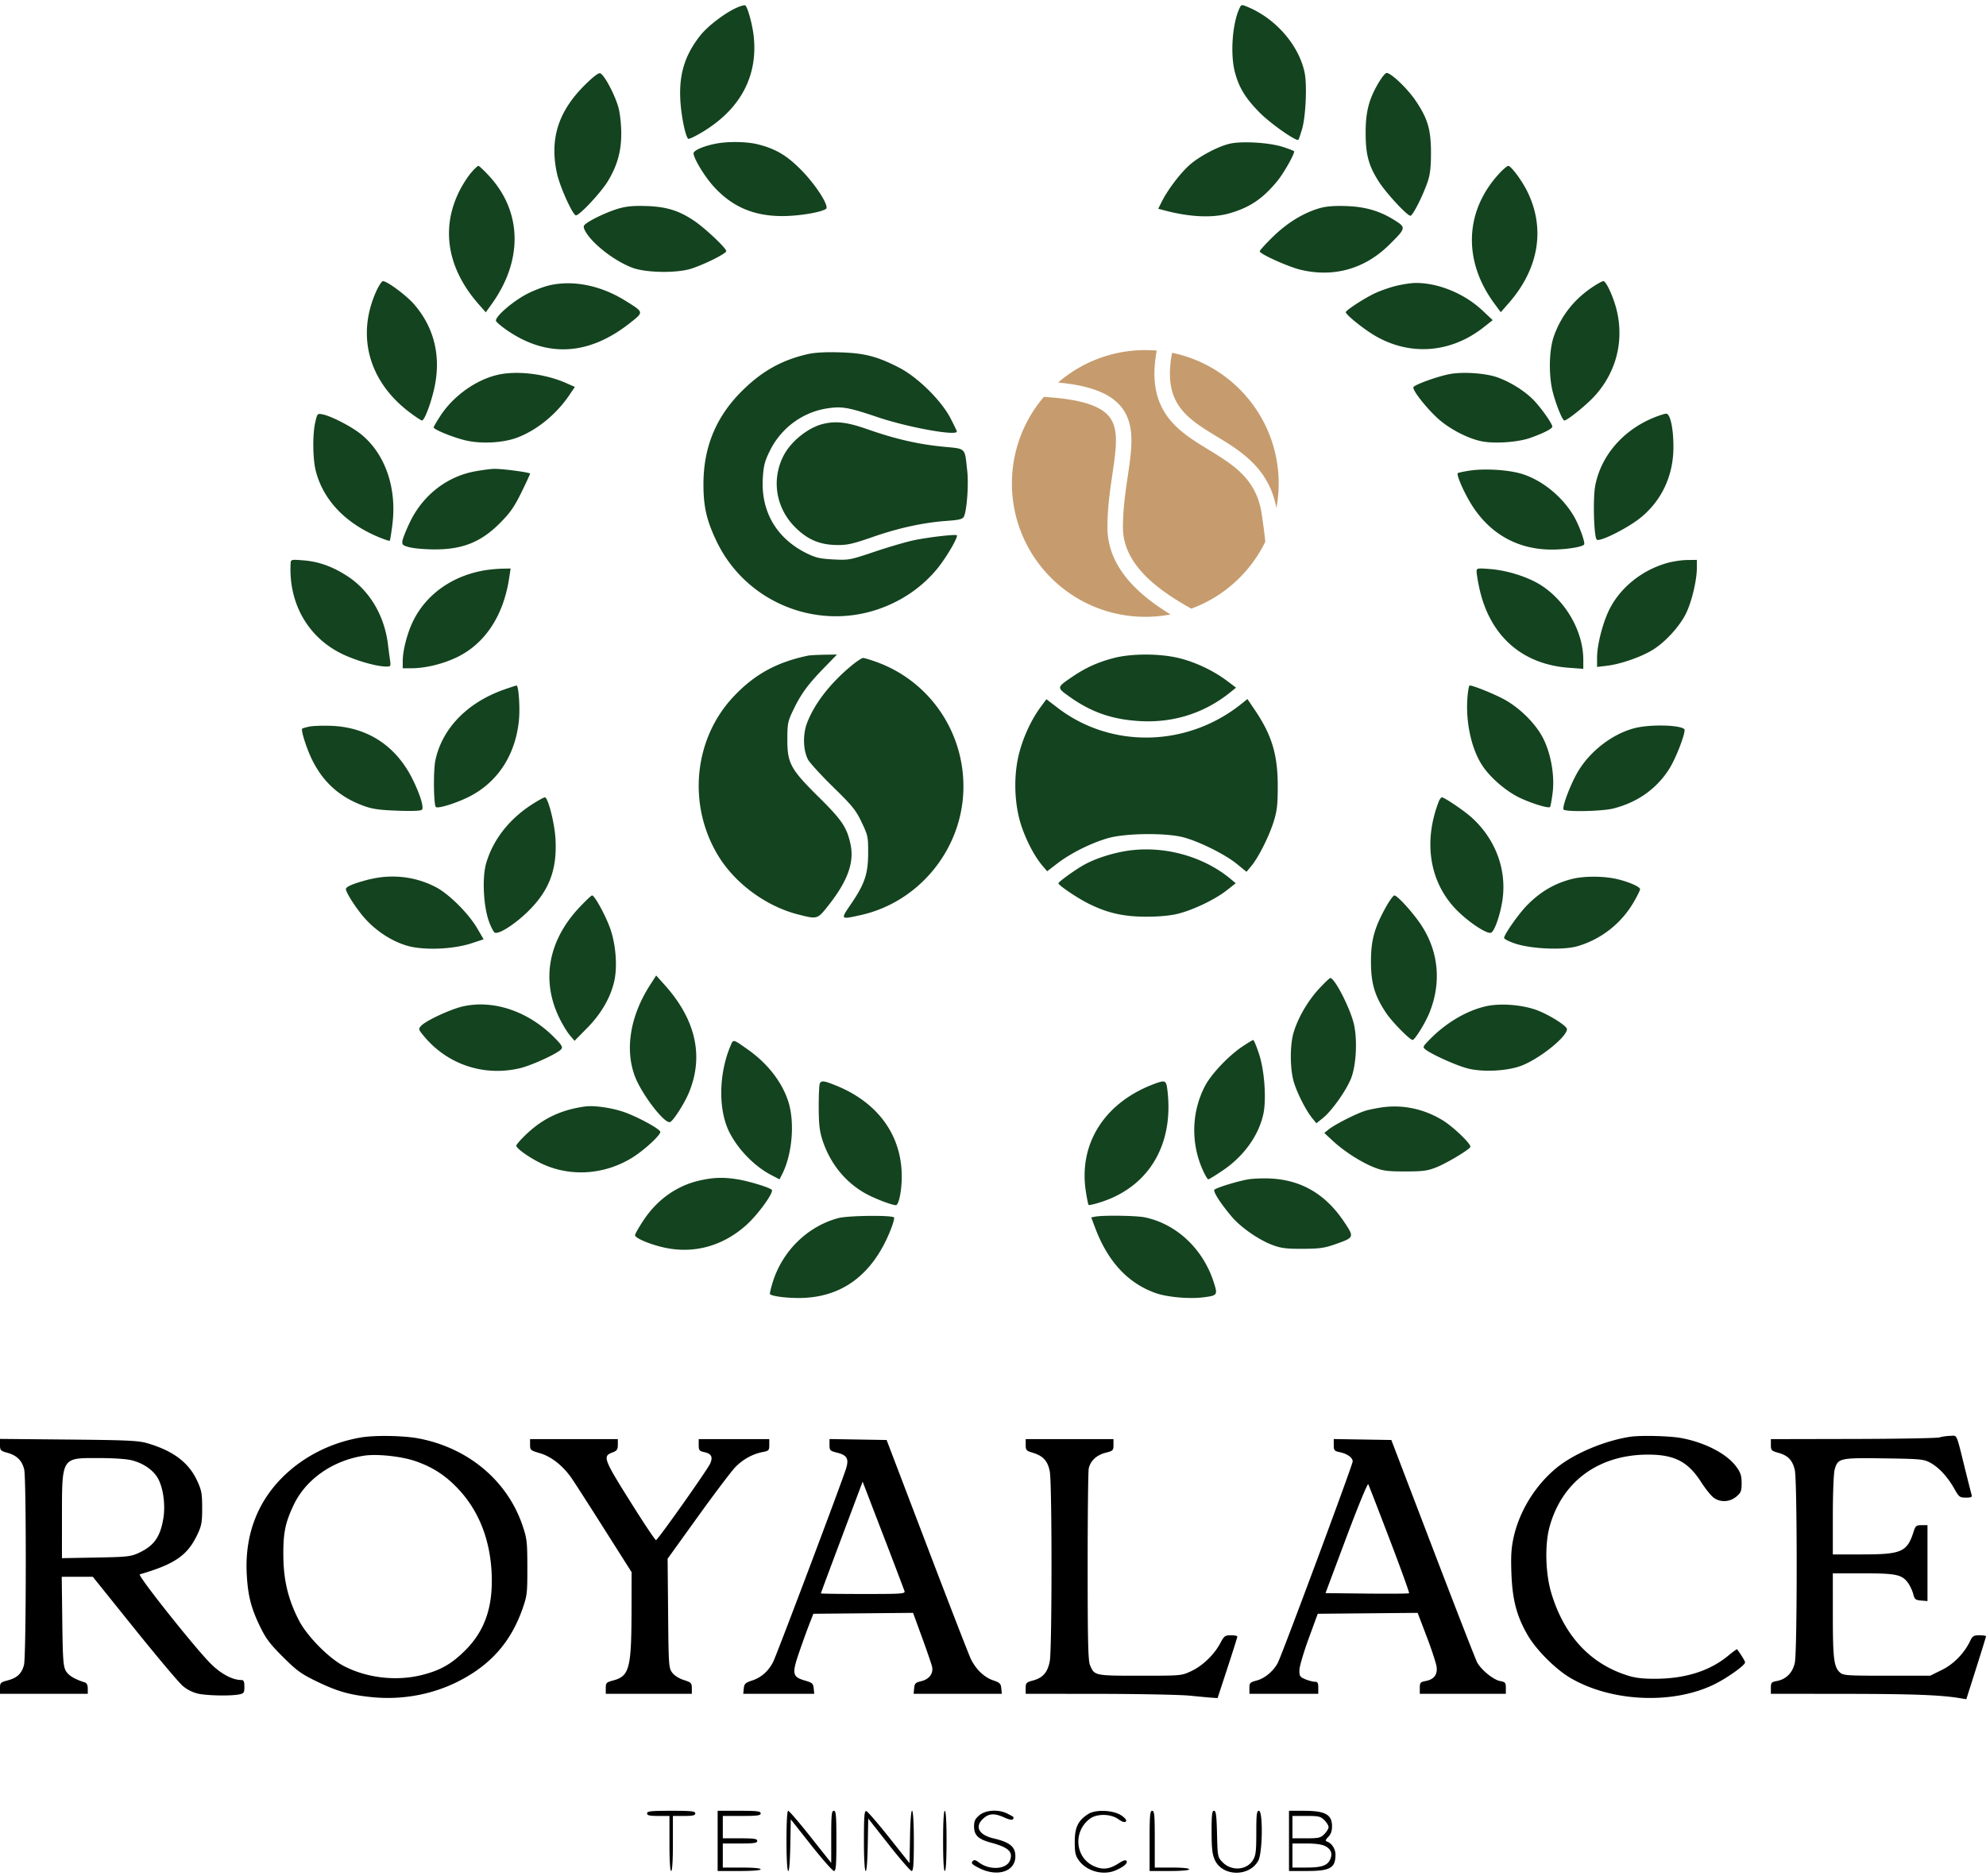
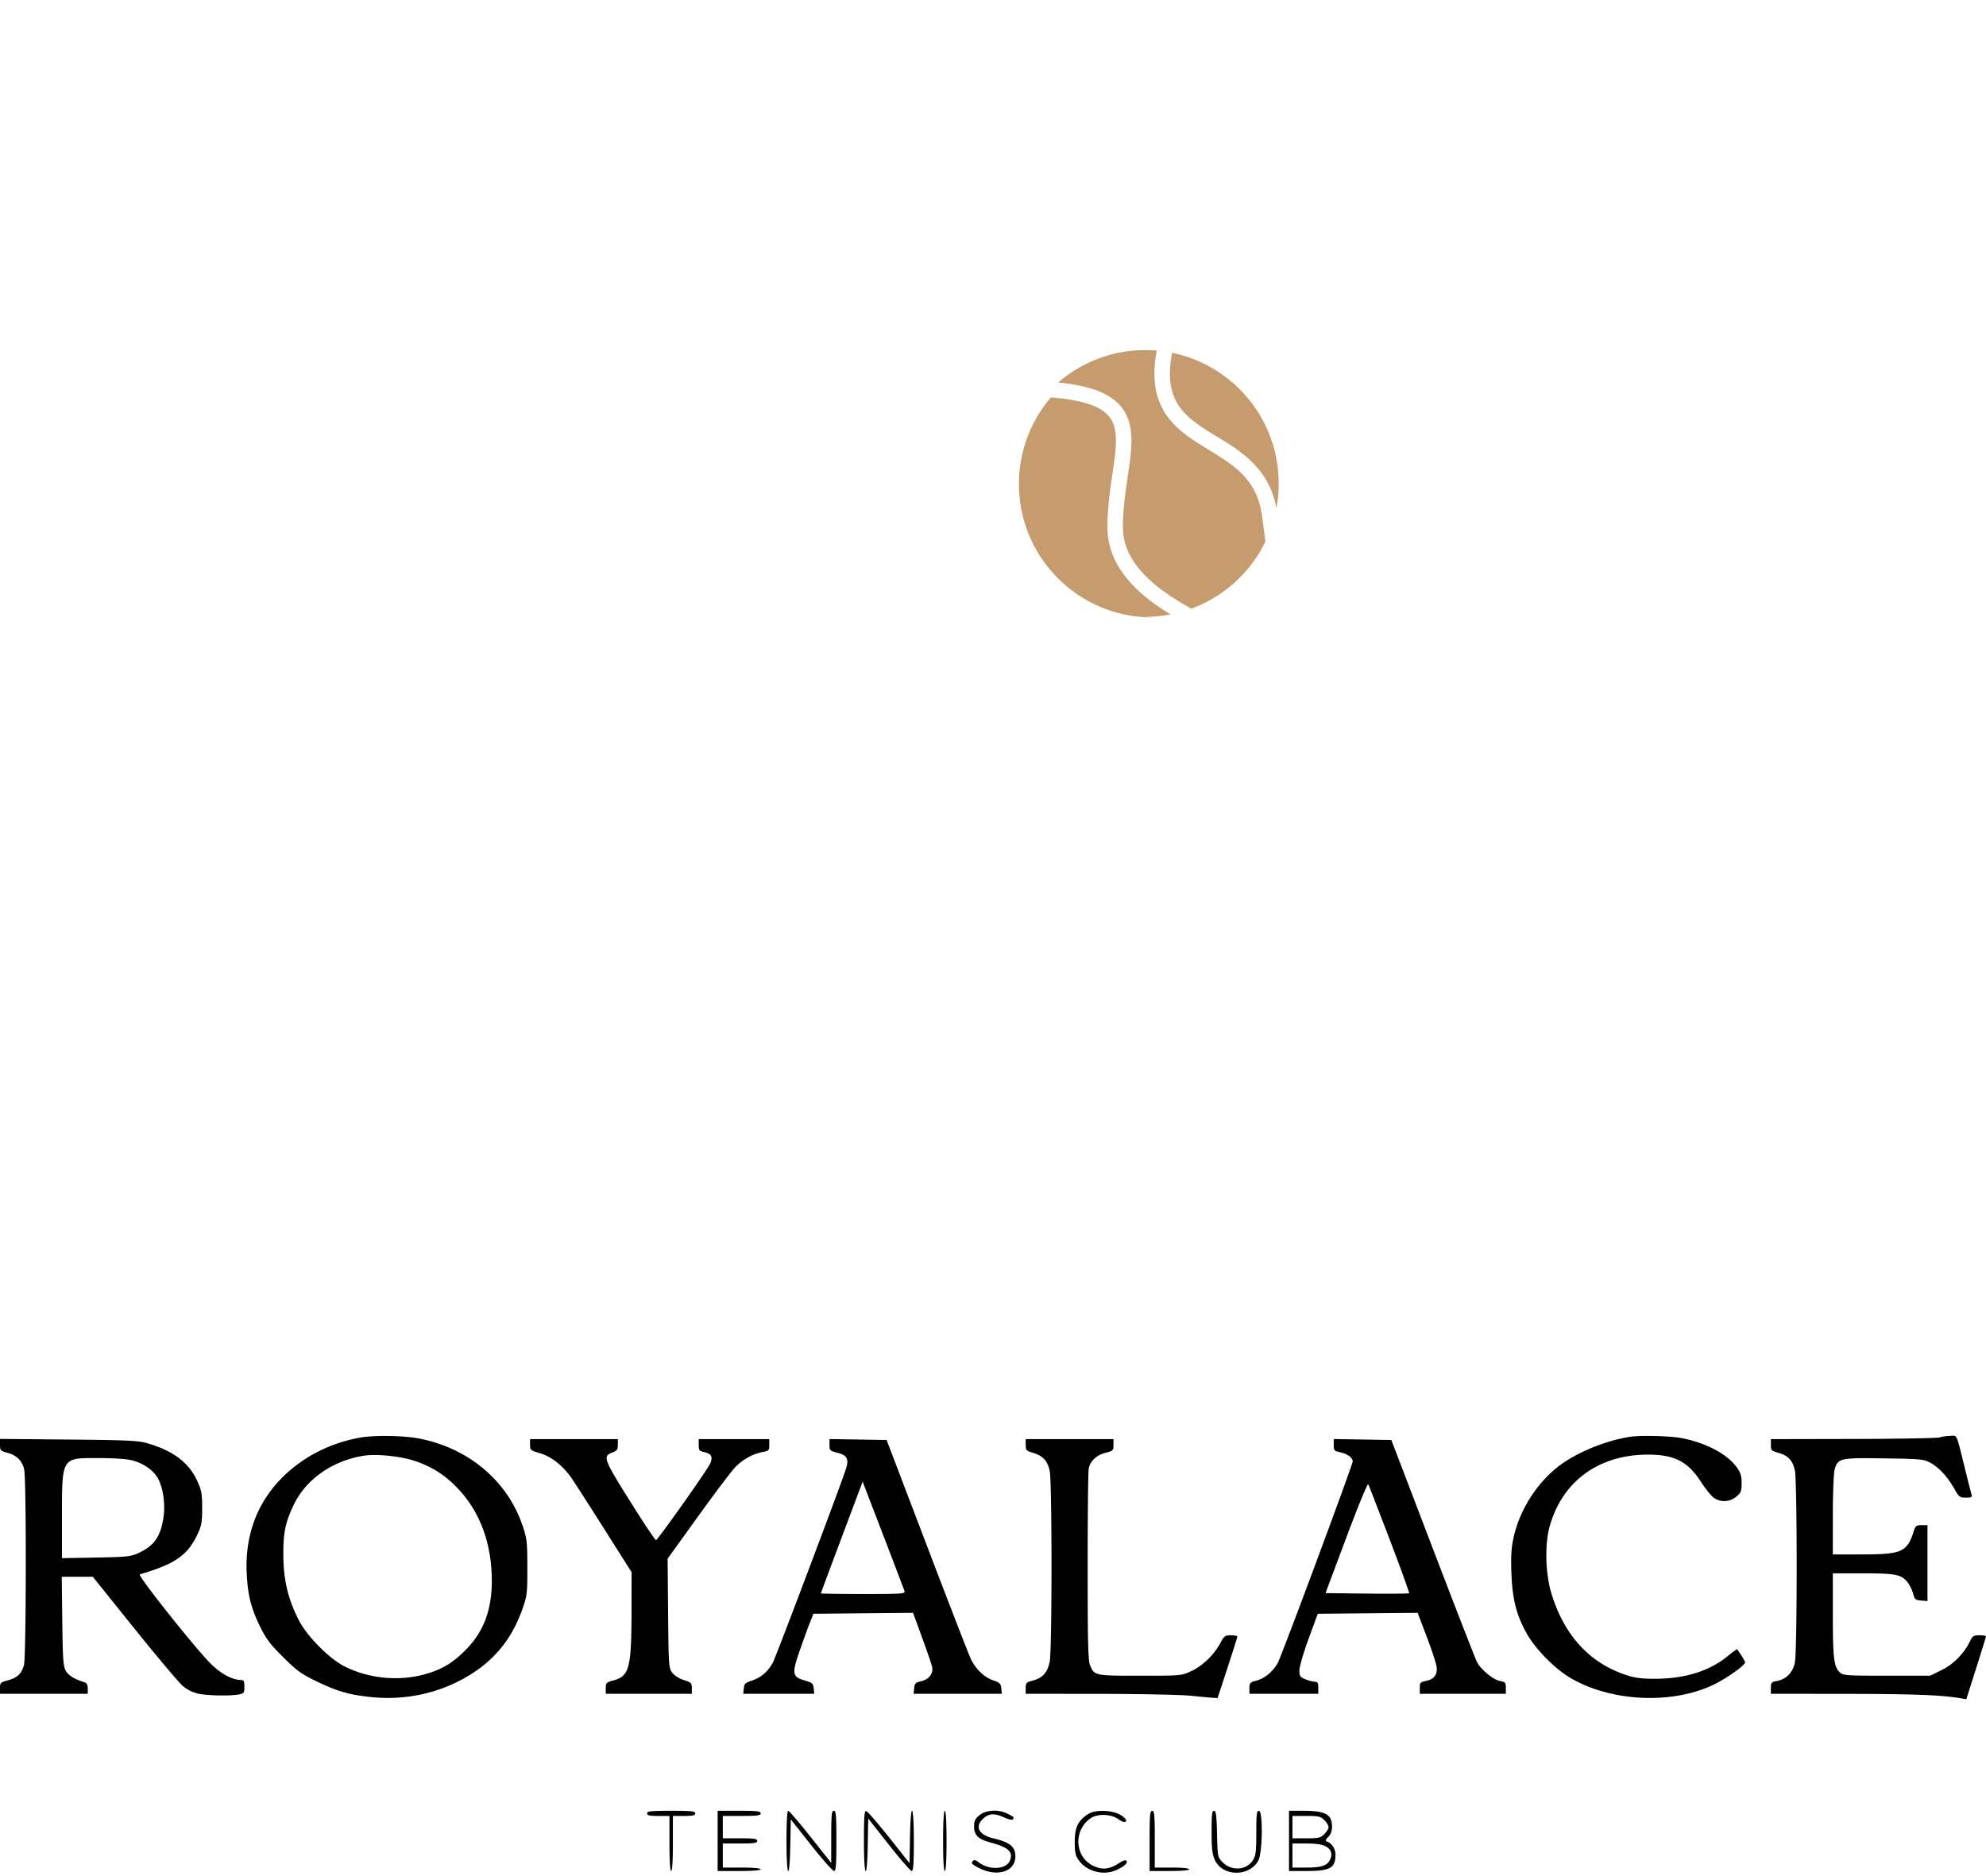
<svg xmlns="http://www.w3.org/2000/svg" width="200" height="189" viewBox="0 0 200 189" fill="none">
  <path fill-rule="evenodd" clip-rule="evenodd" d="M36.366 144.787c-3.096.522-5.927 1.978-8.038 4.134-2.493 2.546-3.683 5.844-3.479 9.64.116 2.161.434 3.406 1.346 5.286.59 1.212 1 1.755 2.311 3.06 1.392 1.384 1.825 1.698 3.4 2.46 2.057.996 3.266 1.342 5.495 1.573 3.073.318 6.196-.26 8.866-1.641 3.189-1.649 5.193-3.941 6.36-7.272.454-1.298.484-1.562.48-4.159-.003-2.541-.042-2.889-.468-4.16-1.524-4.554-5.48-7.878-10.5-8.825-1.508-.284-4.375-.332-5.773-.096m127.759-.062c-2.577.405-5.628 1.697-7.362 3.117-2.153 1.764-3.762 4.377-4.344 7.056-.229 1.054-.277 1.882-.209 3.64.1 2.625.542 4.286 1.642 6.17.871 1.493 2.799 3.424 4.294 4.301 4.15 2.437 10.383 2.699 14.558.613 1.291-.645 3.033-1.893 3.033-2.173 0-.133-.365-.736-.801-1.325-.025-.034-.421.25-.879.632-1.815 1.511-4.22 2.296-7.159 2.336-1.31.018-2.109-.062-2.851-.285-3.848-1.158-6.516-4.005-7.822-8.346-.591-1.964-.669-4.871-.178-6.666 1.25-4.572 4.941-7.279 9.923-7.279 2.655 0 4.024.708 5.342 2.765.411.641.962 1.335 1.223 1.54.672.529 1.642.498 2.322-.074.471-.397.533-.556.533-1.361 0-.74-.099-1.048-.525-1.636-.94-1.298-3.1-2.433-5.513-2.896-1.158-.223-4.162-.297-5.227-.129m31.196.058c-.239.076-4.158.146-8.709.156l-8.276.017v.584c0 .543.054.599.768.799.966.271 1.415.745 1.644 1.737.249 1.081.25 18.237.001 19.398-.216 1.008-.863 1.667-1.811 1.845-.546.102-.602.167-.602.7v.587l7.583.008c6.78.008 9.543.113 11.487.439l.611.102.992-3.119c.545-1.715.991-3.164.991-3.22s-.298-.103-.661-.103c-.575 0-.696.074-.931.564-.601 1.257-1.656 2.339-2.859 2.931l-1.174.578h-4.361c-4.042 0-4.389-.024-4.726-.329-.606-.548-.711-1.398-.712-5.78l-.001-4.203h3.039c3.355 0 3.936.126 4.547.983.197.277.427.773.512 1.103.137.533.226.607.795.654l.639.054v-7.646h-.593c-.533 0-.614.066-.801.649-.656 2.054-1.206 2.297-5.195 2.297h-2.943l.001-3.943c.001-2.204.081-4.23.182-4.594.322-1.158.502-1.199 4.961-1.137 3.673.051 4.006.082 4.66.433.861.46 1.763 1.434 2.432 2.627.468.833.548.894 1.164.894.549.001.646-.051.571-.303-.049-.166-.332-1.278-.627-2.469-.95-3.833-.79-3.469-1.522-3.449-.354.009-.838.079-1.076.156M0 145.529c0 .556.05.609.768.81.935.262 1.464.793 1.669 1.677.225.972.205 18.878-.023 19.698-.241.87-.685 1.288-1.635 1.542-.723.194-.779.25-.779.779v.571h8.839v-.525q0-.525-.303-.622c-1.046-.33-1.66-.708-1.919-1.181-.247-.451-.3-1.209-.345-4.994l-.054-4.463h3.128l4.17 5.19c2.294 2.854 4.49 5.462 4.879 5.795a3.7 3.7 0 0 0 1.563.79c.944.202 3.263.244 4.11.075.495-.099.542-.166.542-.78 0-.534-.065-.672-.316-.672-.878 0-2.028-.612-3.055-1.627-1.549-1.53-7.434-8.937-7.164-9.015 3.569-1.04 4.826-1.919 5.836-4.081.385-.823.45-1.197.448-2.608-.002-1.442-.063-1.78-.498-2.726-.849-1.851-2.425-3.038-5.043-3.798-.892-.259-2.022-.311-7.929-.366L0 144.934zm53.38-.01c0 .537.047.577 1.007.859 1.144.336 2.324 1.274 3.192 2.536.303.44 1.783 2.744 3.288 5.121l2.738 4.321-.006 3.742c-.009 5.964-.207 6.728-1.855 7.169-.68.182-.739.243-.739.768v.571h8.666l-.001-.563c-.001-.518-.067-.585-.81-.824-.487-.156-.954-.455-1.17-.749-.343-.466-.361-.738-.408-5.979l-.05-5.49 3.055-4.246c1.68-2.335 3.374-4.576 3.764-4.979.763-.787 1.76-1.334 2.781-1.526.586-.11.638-.167.638-.707v-.587h-7.106v.593c0 .515.067.607.508.704.772.17.942.471.65 1.158-.254.595-5.246 7.656-5.458 7.719-.066.02-1.055-1.448-2.2-3.263-3.137-4.976-3.216-5.181-2.165-5.578.431-.163.52-.292.52-.764v-.569h-8.84zm30.155.019c0 .554.048.602.775.785.996.251 1.199.617.89 1.606-.455 1.457-6.99 18.786-7.342 19.471q-.724 1.41-2.121 1.871c-.678.224-.787.328-.835.796l-.054.539h7.15l-.055-.546c-.048-.489-.141-.572-.884-.787-1.264-.367-1.327-.673-.58-2.847.34-.99.801-2.267 1.025-2.839l.406-1.04 5.02-.046 5.02-.046.903 2.472c.497 1.36.952 2.688 1.011 2.951.153.677-.29 1.27-1.091 1.458-.576.135-.665.225-.713.712l-.054.558h8.883l-.055-.55c-.047-.478-.152-.582-.804-.799-.9-.298-1.754-1.112-2.255-2.147-.203-.418-2.196-5.554-4.428-11.414l-4.06-10.653-2.876-.048-2.876-.047zm19.758-.003c0 .525.064.599.691.786 1.069.321 1.537.835 1.736 1.908.231 1.247.228 17.876-.003 19.095-.212 1.12-.697 1.679-1.685 1.943-.68.182-.739.243-.739.768v.571l7.409.008c4.075.005 8.189.087 9.142.183s1.967.19 2.253.208l.52.034.994-3.033c.547-1.668.995-3.091.996-3.163s-.289-.13-.647-.13c-.596 0-.686.067-1.074.8-.612 1.153-1.776 2.274-2.917 2.809-.989.463-1 .464-5.167.464-4.588 0-4.586.001-5.037-1.077-.185-.444-.233-2.466-.233-9.901 0-5.138.049-9.585.108-9.882.155-.775.785-1.368 1.698-1.598.747-.188.794-.235.794-.786v-.586h-8.839zm31.022.01c0 .534.06.609.564.714.791.165 1.343.553 1.343.945 0 .341-7.087 19.408-7.539 20.282-.424.819-1.301 1.562-2.099 1.775-.704.188-.761.247-.761.774v.571h6.933v-.607c0-.494-.066-.606-.353-.606-.193 0-.622-.113-.953-.251-.538-.225-.6-.32-.594-.91.003-.363.421-1.79.927-3.172l.921-2.513 5.03-.046 5.03-.046.909 2.386c.5 1.312.949 2.68.998 3.039q.164 1.202-1.107 1.442c-.526.099-.583.167-.583.697v.587h8.665v-.587c0-.529-.057-.598-.578-.696-.688-.129-1.914-1.132-2.319-1.897-.159-.301-2.167-5.46-4.462-11.465l-4.173-10.918-2.899-.048-2.9-.047zm-92.482 1.627c1.79.618 3.117 1.493 4.427 2.923 1.976 2.157 3.08 4.978 3.247 8.293.171 3.432-.665 5.878-2.698 7.887-1.351 1.337-2.453 1.962-4.276 2.428-2.587.662-5.59.32-7.925-.903-1.505-.788-3.682-2.999-4.494-4.566-1.072-2.07-1.547-3.998-1.578-6.406-.03-2.379.174-3.414 1.032-5.229 1.226-2.592 3.92-4.483 7.087-4.974 1.299-.201 3.761.059 5.178.547m-28.53-.076c1.154.299 2.136.983 2.602 1.813.531.945.766 2.654.55 4-.307 1.903-.95 2.805-2.506 3.518-.788.361-1.165.401-4.287.457l-3.423.062.001-4.045c.002-6.146-.063-6.039 3.6-6.039 1.588 0 2.905.089 3.463.234m77.782 13.155c.093.283-.18.303-4.158.303-2.342 0-4.258-.027-4.258-.06 0-.05.872-2.386 3.852-10.321l.352-.936 2.056 5.355a648 648 0 0 1 2.156 5.659m48.861-5.192c1.121 2.935 2.001 5.373 1.956 5.419-.046.045-1.958.061-4.25.036l-4.167-.047 2.094-5.596c1.158-3.095 2.146-5.496 2.211-5.373s1.034 2.626 2.156 5.561m-74.781 27.592c0 .204.24.26 1.126.26h1.127v2.773c0 1.733.065 2.773.173 2.773s.173-1.04.173-2.773v-2.773h1.127c.886 0 1.126-.056 1.126-.26 0-.219-.385-.26-2.426-.26s-2.426.041-2.426.26m7.105 2.773v3.033h2.167c1.329 0 2.166-.067 2.166-.173s-.75-.174-1.906-.174H72.79v-2.426h1.733c1.425 0 1.734-.046 1.734-.26s-.309-.26-1.734-.26H72.79v-2.253h1.907c1.579 0 1.906-.045 1.906-.26 0-.217-.356-.26-2.166-.26H72.27zm6.933 0c0 3.8.317 4.156.385.432l.048-2.601 2.056 2.601c1.131 1.431 2.165 2.601 2.297 2.601.195 0 .24-.564.24-3.033 0-2.58-.04-3.033-.26-3.033s-.26.407-.26 2.626v2.626l-2.082-2.626c-1.145-1.444-2.158-2.626-2.253-2.626-.106 0-.171 1.149-.171 3.033m7.799-.013c0 3.836.317 4.167.385.403l.048-2.643 2.08 2.643c1.144 1.453 2.177 2.643 2.296 2.643.165 0 .217-.722.217-3.033 0-3.823-.318-4.148-.386-.395l-.047 2.638-2.06-2.594c-1.134-1.427-2.167-2.62-2.297-2.651-.193-.046-.236.506-.236 2.989m7.972.013c0 1.906.064 3.033.173 3.033.11 0 .174-1.127.174-3.033s-.065-3.033-.174-3.033-.173 1.127-.173 3.033m3.653-2.584c-.428.36-.533.582-.533 1.126 0 .886.412 1.285 1.683 1.629 1.785.483 2.259.92 1.936 1.786-.339.911-2.021 1.034-3.112.228-.394-.292-.51-.312-.67-.117-.156.187-.012.327.71.687 1.828.91 3.612.32 3.612-1.195 0-.97-.55-1.424-2.195-1.811-1.453-.341-1.908-1.132-1.111-1.929.6-.599 1.171-.642 2.219-.166.461.209.773.268.841.158.129-.209.131-.207-.569-.563-.881-.448-2.172-.371-2.811.167m10.972-.129c-1.024.644-1.367 1.345-1.367 2.8 0 1.084.067 1.394.405 1.867.79 1.108 2.45 1.559 3.717 1.011.808-.35 1.235-.717 1.096-.943-.084-.135-.32-.068-.763.218-.961.62-1.621.701-2.512.307-1.909-.845-2.139-3.496-.414-4.782.706-.526 2.09-.503 2.861.047q.576.41.75.238.173-.174-.4-.582c-.8-.569-2.6-.666-3.373-.181m6.172 2.713v3.033h1.993c1.213 0 1.993-.068 1.993-.173s-.693-.174-1.733-.174h-1.733v-2.859c0-2.427-.039-2.86-.26-2.86s-.26.453-.26 3.033m6.243-.91c.003 1.69.069 2.267.325 2.83.764 1.683 3.491 1.722 4.381.062.43-.802.478-5.015.056-5.015-.217 0-.26.361-.26 2.21-.001 1.883-.051 2.291-.338 2.762-.628 1.03-2.176 1.13-3.07.198-.482-.503-.492-.554-.548-2.841-.045-1.872-.105-2.329-.303-2.329-.2 0-.246.401-.243 2.123m7.795.91v3.033h1.742c2.417 0 2.938-.295 2.938-1.661 0-.575-.386-1.154-.878-1.318-.164-.055-.122-.18.152-.455.261-.261.379-.59.379-1.06 0-1.2-.679-1.572-2.871-1.572h-1.462zm3.561-2.088c.234.234.425.55.425.702s-.191.467-.425.701c-.381.381-.57.425-1.82.425h-1.394v-2.253h1.394c1.25 0 1.439.044 1.82.425m.075 2.606c.604.312.775.767.51 1.349-.285.625-.858.819-2.421.819h-1.378v-2.426h1.395c.897 0 1.573.092 1.894.258" fill="#000" />
-   <path fill-rule="evenodd" clip-rule="evenodd" d="M74.195.773c-1.21.542-2.917 1.845-3.678 2.808-1.557 1.97-2.152 3.915-2.002 6.54.09 1.554.499 3.57.783 3.855.07.071.78-.27 1.576-.76 3.734-2.299 5.465-5.604 5.024-9.594-.125-1.136-.573-2.794-.828-3.068-.063-.067-.456.032-.875.22m50.605.11c-.702 1.54-.913 4.57-.444 6.372.406 1.559 1.075 2.652 2.504 4.093 1.104 1.114 3.705 2.936 3.898 2.73.031-.031.187-.487.348-1.011.387-1.263.54-4.477.274-5.757-.574-2.758-2.902-5.439-5.749-6.62-.614-.254-.63-.25-.831.192M58.783 8.676c-2.6 2.63-3.442 5.386-2.689 8.812.29 1.316 1.543 4.102 1.89 4.2.31.086 2.528-2.276 3.235-3.446.946-1.564 1.346-2.995 1.346-4.811 0-.828-.121-1.97-.269-2.538-.339-1.302-1.478-3.44-1.872-3.517-.189-.036-.796.445-1.641 1.3m80.095-.42c-1.01 1.69-1.345 2.945-1.351 5.07-.006 2.246.298 3.376 1.346 4.998.758 1.172 2.832 3.407 3.163 3.407.239 0 1.269-2.039 1.75-3.466.236-.699.321-1.461.321-2.86 0-2.358-.327-3.468-1.555-5.277-.836-1.231-2.461-2.781-2.917-2.781-.117 0-.457.41-.757.91m-66.781 6.211c-1.226.236-2.253.68-2.253.972 0 .49 1.062 2.262 1.961 3.271 1.863 2.09 4.053 3.05 6.964 3.053 1.626.002 3.83-.355 4.405-.715.394-.245-1.037-2.477-2.57-4.01-1.405-1.404-2.492-2.041-4.254-2.494-1.111-.285-2.994-.32-4.253-.077m51.82-.01c-1.173.244-3.145 1.282-4.149 2.185-.949.853-2.156 2.45-2.763 3.653l-.367.73.65.172c2.553.677 4.839.776 6.546.283 2.042-.59 3.363-1.486 4.812-3.265.639-.785 1.683-2.624 1.683-2.965 0-.05-.526-.258-1.17-.463-1.323-.42-3.993-.589-5.242-.33m-76.478 2.944c-.328.382-.843 1.182-1.145 1.778-1.931 3.804-1.253 7.87 1.912 11.467l.714.81.598-.832c3.166-4.41 3.063-9.311-.273-12.915-.51-.552-.992-1.004-1.07-1.004s-.409.313-.736.696m103.537.08c-3.493 3.79-3.667 8.81-.454 13.137l.614.828.819-.937c3.037-3.475 3.695-7.548 1.822-11.283-.547-1.092-1.615-2.52-1.884-2.52-.111 0-.524.348-.917.774m-88.698 3.531c-1.06.313-2.616 1.034-3.252 1.506-.271.202-.298.32-.148.64.588 1.253 2.936 3.112 4.813 3.812 1.398.521 4.537.56 5.98.073 1.427-.481 3.466-1.511 3.466-1.75 0-.31-2.186-2.363-3.3-3.1-1.51-1-2.761-1.378-4.759-1.441-1.295-.04-2.003.025-2.8.26m70.672-.058c-1.634.459-3.285 1.459-4.73 2.866-.747.726-1.357 1.398-1.357 1.493 0 .271 2.909 1.579 4.16 1.87 3.32.774 6.411-.1 8.855-2.505 1.699-1.673 1.722-1.756.662-2.436-1.516-.972-2.978-1.413-4.925-1.485-1.192-.044-2.024.018-2.665.197m-95.067 8.402c-2.007 4.472-.746 9.061 3.342 12.156.613.464 1.183.843 1.268.843.236 0 .823-1.492 1.193-3.033.789-3.289.093-6.298-2.014-8.706-.767-.877-2.688-2.299-3.106-2.299-.12 0-.427.467-.683 1.038m122.456-.418c-1.848 1.244-3.15 2.912-3.861 4.945-.497 1.421-.534 4.026-.081 5.7.36 1.327.956 2.772 1.144 2.772.292 0 2.216-1.554 3.034-2.452 2.17-2.38 2.982-5.49 2.246-8.609-.309-1.312-1.066-2.977-1.354-2.977-.114 0-.621.28-1.128.62m-105.005-.197c-.594.135-1.622.531-2.286.88-1.478.777-3.243 2.325-3.093 2.713.057.149.638.626 1.29 1.06 3.975 2.642 8.102 2.363 12.151-.822 1.47-1.156 1.482-1.096-.419-2.28-2.466-1.537-5.237-2.1-7.643-1.551m85.11.093c-.68.178-1.649.533-2.153.788-1.166.591-2.762 1.648-2.762 1.83 0 .236 1.673 1.597 2.812 2.287 3.556 2.154 7.74 1.86 11.079-.78l.903-.713-1.03-.968c-1.818-1.708-4.452-2.792-6.745-2.775-.477.004-1.424.152-2.104.33m-59.098 6.837c-2.625.598-4.643 1.732-6.654 3.742-2.571 2.567-3.83 5.597-3.85 9.268-.013 2.332.31 3.746 1.345 5.893 2.94 6.094 10.072 9.01 16.445 6.724 2.279-.817 4.252-2.191 5.744-4 .9-1.09 2.153-3.231 1.98-3.382-.133-.116-2.767.186-4.256.488-.755.153-2.542.672-3.972 1.154-2.537.854-2.638.873-4.202.793-1.338-.069-1.78-.17-2.686-.616-3.044-1.499-4.63-4.22-4.42-7.586.079-1.256.193-1.695.719-2.76 1.115-2.256 3.26-3.851 5.706-4.242 1.514-.242 2.156-.133 5.143.875 3.074 1.036 7.972 1.922 7.972 1.442 0-.058-.29-.662-.644-1.343-.932-1.79-3.31-4.133-5.161-5.084-2.224-1.143-3.49-1.47-5.98-1.544-1.45-.043-2.517.016-3.23.178m-31.214 2.083c-2.204.502-4.494 2.143-5.795 4.152-.365.563-.663 1.078-.663 1.146 0 .214 1.968 1.016 3.217 1.309 1.583.372 3.769.255 5.189-.278 1.965-.738 3.93-2.333 5.226-4.24l.588-.867-.86-.382c-2.117-.94-4.95-1.285-6.902-.84m95.901-.08c-1.219.22-3.597 1.078-3.694 1.331-.112.292 1.264 2.052 2.453 3.139 1.138 1.04 2.984 2.009 4.383 2.3 1.289.27 3.658.112 4.898-.324 1.366-.481 2.253-.933 2.253-1.15 0-.302-1.186-1.974-1.927-2.714-.895-.896-2.239-1.74-3.532-2.221-1.176-.437-3.469-.608-4.834-.36M31.749 42.528c-.287 1.245-.258 3.718.059 4.934.751 2.885 2.933 5.197 6.226 6.596.626.266 1.173.45 1.215.407.042-.042.165-.802.273-1.69.447-3.678-.755-7.099-3.18-9.049-.961-.773-2.984-1.816-3.856-1.988-.519-.103-.535-.085-.737.79m134.764-.45c-3.084 1.27-5.28 3.825-5.863 6.826-.248 1.275-.141 5.157.15 5.448.273.274 3.145-1.167 4.441-2.228 2.113-1.729 3.275-4.232 3.281-7.066.004-1.907-.317-3.397-.732-3.39-.157.002-.732.187-1.277.41m-83.595.614c-1.543.37-3.278 1.764-4.026 3.236-1.22 2.402-.754 5.242 1.177 7.174 1.256 1.255 2.495 1.78 4.246 1.797 1.019.01 1.593-.121 3.576-.812 2.616-.911 5.122-1.456 7.463-1.622 1.214-.086 1.577-.174 1.704-.41.305-.572.505-3.247.346-4.642-.273-2.397-.056-2.186-2.5-2.428-2.494-.248-4.785-.779-7.556-1.752-2.02-.71-3.15-.847-4.43-.54m-35.063 4.78c-2.848.515-5.273 2.407-6.58 5.132-.382.798-.72 1.646-.751 1.884-.05.383.035.457.724.636.429.112 1.52.208 2.426.215 2.897.02 4.765-.727 6.704-2.683.999-1.008 1.418-1.61 2.123-3.047.483-.985.879-1.84.879-1.9 0-.131-2.822-.506-3.652-.484-.327.008-1.17.12-1.873.247m100.158-.071c-.616.094-1.158.209-1.205.255-.149.15.497 1.682 1.238 2.933 1.836 3.102 4.706 4.766 8.221 4.766 1.45 0 3.105-.261 3.261-.514.127-.205-.508-1.95-1.039-2.856-1.15-1.962-3.193-3.625-5.224-4.252-1.331-.411-3.736-.563-5.252-.332M29.267 56.76c-.216 4.015 1.763 7.473 5.224 9.126 1.41.674 3.457 1.254 4.423 1.254.43 0 .452-.04.363-.65a85 85 0 0 1-.21-1.596c-.349-2.87-1.831-5.38-4.037-6.831-1.495-.985-2.928-1.503-4.484-1.622-1.232-.095-1.257-.089-1.279.319m138.584-.041c-2.467.71-4.583 2.39-5.709 4.53-.702 1.338-1.307 3.648-1.309 5l-.001.93.996-.12c1.373-.167 3.4-.867 4.575-1.581 1.302-.791 2.783-2.417 3.418-3.755.566-1.19 1.063-3.314 1.063-4.541v-.788l-.997.013c-.548.007-1.464.147-2.036.312m-119.02.721c-3.268.55-5.894 2.406-7.222 5.103-.594 1.208-1.048 2.948-1.052 4.033l-.002.737.91-.003c1.407-.005 3.21-.45 4.61-1.14 2.788-1.371 4.623-4.167 5.194-7.912l.152-.997-.884.02c-.486.012-1.254.083-1.706.16m99.869.13c0 .2.114.9.252 1.56 1.024 4.867 4.28 7.788 9.064 8.132l1.429.103v-.911c0-2.822-1.721-5.868-4.232-7.493-1.293-.836-3.411-1.512-5.161-1.647-1.288-.1-1.352-.087-1.352.257M81.37 66.04c-3.17.66-5.429 1.909-7.539 4.169-3.967 4.247-4.602 10.836-1.535 15.932 1.698 2.823 4.831 5.138 8.08 5.968 1.955.5 1.938.506 3.092-.964 1.894-2.41 2.567-4.28 2.19-6.077-.36-1.713-.861-2.464-3.18-4.756-2.863-2.83-3.188-3.423-3.188-5.806 0-1.589.045-1.83.552-2.9.782-1.65 1.475-2.612 3.062-4.249l1.386-1.43-1.287.02c-.708.012-1.443.053-1.634.093m30.781.242c-1.585.415-2.807.967-4.128 1.864-1.627 1.105-1.625 1.096-.344 2.01 2.227 1.59 4.337 2.322 7.139 2.477 3.384.187 6.489-.807 9.099-2.914l.563-.455-.931-.7c-1.357-1.02-3.207-1.892-4.858-2.287-1.929-.463-4.763-.46-6.54.005m-26.483.833c-2.098 1.753-3.673 3.803-4.397 5.72-.435 1.152-.394 2.714.097 3.663.168.325 1.305 1.569 2.527 2.765 1.957 1.917 2.3 2.34 2.88 3.562.63 1.324.66 1.466.654 3.12-.008 2.088-.345 3.083-1.745 5.138-1.06 1.556-1.066 1.55 1.024 1.082 5.651-1.267 9.91-6.272 10.287-12.09.383-5.93-3.16-11.377-8.709-13.392-.62-.225-1.236-.409-1.37-.409-.133 0-.695.379-1.248.84m-34.923 2.35c-3.702 1.306-6.235 3.93-6.903 7.149-.21 1.014-.172 4.445.052 4.67.204.203 2.194-.426 3.475-1.1 2.815-1.479 4.554-4.199 4.894-7.654.122-1.24-.033-3.486-.24-3.48-.064.003-.64.189-1.278.414m97.04.752c-.2 2.45.373 5.147 1.451 6.827.807 1.258 2.43 2.663 3.846 3.33 1.224.577 2.861 1.072 3.019.914.044-.044.158-.66.252-1.37.229-1.709-.136-3.897-.913-5.483-.745-1.52-2.44-3.2-4.096-4.06-1.109-.577-2.999-1.328-3.341-1.328-.067 0-.165.527-.218 1.17m-43.011 1.038c-.958 1.306-1.783 3.12-2.187 4.811-.545 2.28-.422 5.115.313 7.238.534 1.54 1.34 3.038 2.126 3.95l.433.504 1.035-.794c1.338-1.027 3.37-2.042 5.068-2.533 1.791-.518 5.917-.558 7.675-.075 1.608.442 4.158 1.717 5.309 2.655l.986.803.489-.588c.719-.865 1.793-3.003 2.253-4.487.334-1.079.403-1.684.404-3.553.001-3.177-.598-5.155-2.334-7.711l-.722-1.064-.55.444c-5.452 4.413-13.141 4.596-18.559.443l-1.134-.869zM31.15 73.186c-.359.076-.681.17-.716.208-.15.164.461 2.068 1.024 3.19 1.118 2.231 2.749 3.689 5.107 4.565.914.34 1.568.436 3.437.507 1.486.056 2.372.022 2.489-.094.22-.22-.188-1.55-.94-3.072-1.661-3.353-4.519-5.234-8.174-5.38-.867-.034-1.869 0-2.227.076m134.014.042c-2.35.385-4.907 2.22-6.255 4.488-.731 1.231-1.615 3.553-1.452 3.817.165.267 3.878.193 5.027-.1 2.43-.62 4.352-1.986 5.619-3.991.707-1.12 1.72-3.795 1.515-4-.371-.372-2.787-.487-4.454-.214M53.552 81.04c-2.303 1.489-3.915 3.569-4.598 5.931-.406 1.407-.275 4.247.268 5.79.212.603.49 1.136.617 1.185.437.167 2.069-.89 3.384-2.192 2.1-2.078 2.891-4.194 2.717-7.256-.093-1.618-.749-4.186-1.07-4.186-.107 0-.7.328-1.319.728m91.318-.251c-1.576 4.13-.863 8.219 1.911 10.962 1.226 1.212 2.974 2.35 3.373 2.198.357-.137.953-1.86 1.161-3.356.424-3.049-.734-6.113-3.122-8.259-.778-.7-2.734-2.022-2.99-2.022-.083 0-.233.215-.333.477m-31.785 4.983c-1.513.286-3.025.814-4.059 1.418-.93.543-2.441 1.647-2.438 1.781.006.195 1.867 1.454 2.98 2.016 1.917.968 3.563 1.347 5.857 1.347 1.304 0 2.412-.102 3.206-.298 1.533-.378 3.759-1.448 4.92-2.366l.895-.707-.482-.403c-2.898-2.424-7.103-3.501-10.879-2.788m-76.083 2.851c-1.427.376-2.167.692-2.167.925 0 .37 1.118 2.087 1.963 3.013 1.146 1.257 2.644 2.225 4.153 2.683 1.623.493 4.63.391 6.497-.22l1.26-.414-.654-1.114c-.873-1.49-2.82-3.431-4.134-4.125-2.103-1.11-4.544-1.373-6.918-.748m121.317-.092c-1.766.443-3.219 1.298-4.572 2.69-.835.86-2.274 2.916-2.274 3.25 0 .117.527.381 1.17.588 1.651.53 4.801.657 6.211.25a9.7 9.7 0 0 0 5.661-4.429c.357-.613.65-1.204.65-1.314 0-.277-1.444-.867-2.675-1.093-1.321-.242-3.07-.218-4.171.058m-99.952 2.847c-3.16 3.35-3.89 7.36-2.033 11.169.307.629.776 1.402 1.042 1.716l.485.573 1.28-1.3c1.43-1.452 2.394-3.145 2.74-4.807.307-1.483.121-3.686-.443-5.245-.483-1.333-1.56-3.293-1.81-3.293-.078 0-.645.534-1.26 1.187m81.221-.049c-1.178 2.108-1.529 3.381-1.525 5.534.004 2.19.367 3.423 1.516 5.154.595.897 2.396 2.733 2.679 2.732.218-.001 1.258-1.675 1.678-2.701 1.262-3.083.942-6.296-.896-8.997-.829-1.22-2.33-2.86-2.616-2.86-.109 0-.486.512-.836 1.138m-74.154 7.935c-1.97 3.079-2.52 6.443-1.495 9.15.685 1.809 2.975 4.793 3.536 4.606.33-.11 1.48-1.918 1.934-3.038 1.478-3.657.64-7.303-2.476-10.777l-.854-.95zm67.356.376c-1.122 1.225-2.093 2.914-2.531 4.404-.35 1.192-.356 3.448-.012 4.769.287 1.102 1.23 2.993 1.901 3.815l.419.513.658-.527c.894-.717 2.37-2.802 2.84-4.012.533-1.372.65-4.028.245-5.586-.423-1.63-1.915-4.506-2.338-4.506-.08 0-.612.508-1.182 1.13m-86.17 1.728c-1.246.28-3.747 1.444-4.216 1.962-.289.319-.275.364.315 1.07 2.364 2.83 6.012 4.043 9.62 3.2 1.188-.277 3.818-1.486 4.178-1.919.175-.212.064-.407-.64-1.126-2.613-2.672-6.142-3.886-9.257-3.187m103.012-.011c-1.967.448-4.062 1.694-5.698 3.39-.679.703-.686.724-.346.986.66.51 3.124 1.61 4.238 1.891 1.489.376 3.871.265 5.294-.248 1.83-.661 4.679-2.924 4.679-3.718 0-.349-2.013-1.583-3.24-1.986-1.513-.496-3.556-.627-4.927-.315m-76.08 4.016c-1.192 2.851-1.227 6.464-.086 8.7.89 1.743 2.533 3.416 4.216 4.29l.818.425.246-.477c1.028-1.999 1.312-5.206.649-7.323-.619-1.975-2.089-3.872-4.092-5.281-1.529-1.075-1.448-1.06-1.751-.334m51.578.026c-1.391.928-3.124 2.75-3.764 3.958-1.366 2.578-1.466 5.719-.268 8.434.242.548.504.996.582.996.079 0 .75-.413 1.492-.917 2.105-1.432 3.591-3.512 4.055-5.675.319-1.484.113-4.355-.431-6.016-.257-.787-.523-1.427-.59-1.423-.068.004-.552.293-1.076.643m-42.564 3.71c-.068.11-.121 1.182-.118 2.383.005 1.724.082 2.419.367 3.309.742 2.314 2.25 4.215 4.254 5.362.921.527 2.716 1.224 3.152 1.224.294 0 .594-1.48.59-2.912-.008-4.118-2.393-7.417-6.594-9.124-1.216-.495-1.472-.532-1.651-.242m33.723.048c-4.997 1.843-7.664 5.974-6.951 10.769.111.744.241 1.392.289 1.44s.611-.083 1.252-.29c4.827-1.557 7.343-5.793 6.686-11.258-.12-1.003-.215-1.052-1.276-.661m-57.363 2.292c-2.373.326-4.189 1.171-5.844 2.72-.599.56-1.089 1.113-1.089 1.229 0 .26 1.177 1.114 2.352 1.707 2.875 1.45 6.356 1.284 9.224-.439 1.268-.762 3.079-2.435 2.918-2.696-.24-.387-2.488-1.582-3.766-2.001-1.251-.41-2.925-.64-3.795-.52m80.415.067c-.524.066-1.304.215-1.733.332-.867.237-3.142 1.382-3.813 1.919l-.433.348.867.805c1.129 1.048 2.857 2.155 4.159 2.665.887.348 1.347.408 3.12.408 1.772 0 2.233-.06 3.119-.408 1.017-.398 3.238-1.721 3.441-2.049.153-.248-1.71-2.046-2.816-2.716-1.815-1.1-3.885-1.556-5.911-1.304m-68.794 7.368c-2.319.502-4.312 1.891-5.706 3.975-.49.731-.89 1.431-.89 1.554 0 .283 1.374.879 2.803 1.216 3.034.716 6.03-.089 8.433-2.264 1.184-1.071 2.777-3.29 2.532-3.525-.254-.244-2.285-.865-3.446-1.053-1.38-.224-2.365-.199-3.725.097m55.103-.085c-1.057.185-3.123.822-3.355 1.034-.168.153.612 1.371 1.731 2.701.914 1.088 2.744 2.36 4.137 2.876.86.318 1.385.384 3.033.376 1.694-.008 2.186-.078 3.28-.464 1.919-.679 1.925-.693.882-2.252-1.851-2.766-4.256-4.193-7.356-4.362-.769-.042-1.828-.001-2.352.091m-41.248 3.897c-3.101.844-5.61 3.307-6.593 6.473-.19.61-.31 1.143-.269 1.185.2.2 1.548.384 2.851.387 4.328.013 7.474-2.3 9.283-6.823.26-.648.421-1.229.359-1.291-.246-.248-4.668-.193-5.63.069m25.872-.148-.384.075.408 1.083c1.268 3.37 3.304 5.559 6.08 6.538 1.161.41 3.366.608 4.787.431 1.462-.183 1.488-.224 1.036-1.602-1.088-3.314-3.752-5.802-6.915-6.456-.874-.181-4.196-.227-5.012-.069" fill="#14431F" />
-   <path fill-rule="evenodd" clip-rule="evenodd" d="M128.542 51.173q.225-1.206.227-2.477c0-6.493-4.608-11.91-10.733-13.16-.455 2.353-.157 3.884.47 5 .668 1.186 1.773 2.023 3.125 2.875q.425.267.878.54c2.433 1.475 5.285 3.206 6.033 7.222m-12.051-15.86a14 14 0 0 0-1.153-.048 13.38 13.38 0 0 0-8.775 3.262c2.398.236 4.11.72 5.284 1.499 1.332.882 1.894 2.089 2.046 3.468.145 1.316-.079 2.836-.311 4.405v.001l-.01.067c-.235 1.587-.487 3.297-.487 5.149 0 2.198 1.207 3.975 2.837 5.43 1.308 1.166 2.817 2.065 4.047 2.762a13.48 13.48 0 0 0 7.457-6.748 69 69 0 0 0-.38-2.881c-.551-3.453-2.831-4.85-5.336-6.385a83 83 0 0 1-.91-.563c-1.38-.87-2.781-1.88-3.653-3.43-.847-1.506-1.142-3.412-.656-5.987m-1.153 26.815q1.303-.001 2.539-.24c-.972-.597-2.031-1.32-2.993-2.178-1.793-1.6-3.359-3.766-3.359-6.594 0-1.968.267-3.774.499-5.343l.015-.1c.24-1.63.422-2.933.304-4.008-.111-1.01-.482-1.76-1.357-2.34-.936-.62-2.516-1.091-5.154-1.296l-.706-.058a13.38 13.38 0 0 0-3.22 8.725c0 7.419 6.014 13.432 13.432 13.432" fill="#C69C6E" />
+   <path fill-rule="evenodd" clip-rule="evenodd" d="M128.542 51.173q.225-1.206.227-2.477c0-6.493-4.608-11.91-10.733-13.16-.455 2.353-.157 3.884.47 5 .668 1.186 1.773 2.023 3.125 2.875q.425.267.878.54c2.433 1.475 5.285 3.206 6.033 7.222m-12.051-15.86a14 14 0 0 0-1.153-.048 13.38 13.38 0 0 0-8.775 3.262c2.398.236 4.11.72 5.284 1.499 1.332.882 1.894 2.089 2.046 3.468.145 1.316-.079 2.836-.311 4.405v.001l-.01.067c-.235 1.587-.487 3.297-.487 5.149 0 2.198 1.207 3.975 2.837 5.43 1.308 1.166 2.817 2.065 4.047 2.762a13.48 13.48 0 0 0 7.457-6.748 69 69 0 0 0-.38-2.881c-.551-3.453-2.831-4.85-5.336-6.385a83 83 0 0 1-.91-.563c-1.38-.87-2.781-1.88-3.653-3.43-.847-1.506-1.142-3.412-.656-5.987m-1.153 26.815q1.303-.001 2.539-.24c-.972-.597-2.031-1.32-2.993-2.178-1.793-1.6-3.359-3.766-3.359-6.594 0-1.968.267-3.774.499-5.343l.015-.1c.24-1.63.422-2.933.304-4.008-.111-1.01-.482-1.76-1.357-2.34-.936-.62-2.516-1.091-5.154-1.296a13.38 13.38 0 0 0-3.22 8.725c0 7.419 6.014 13.432 13.432 13.432" fill="#C69C6E" />
</svg>